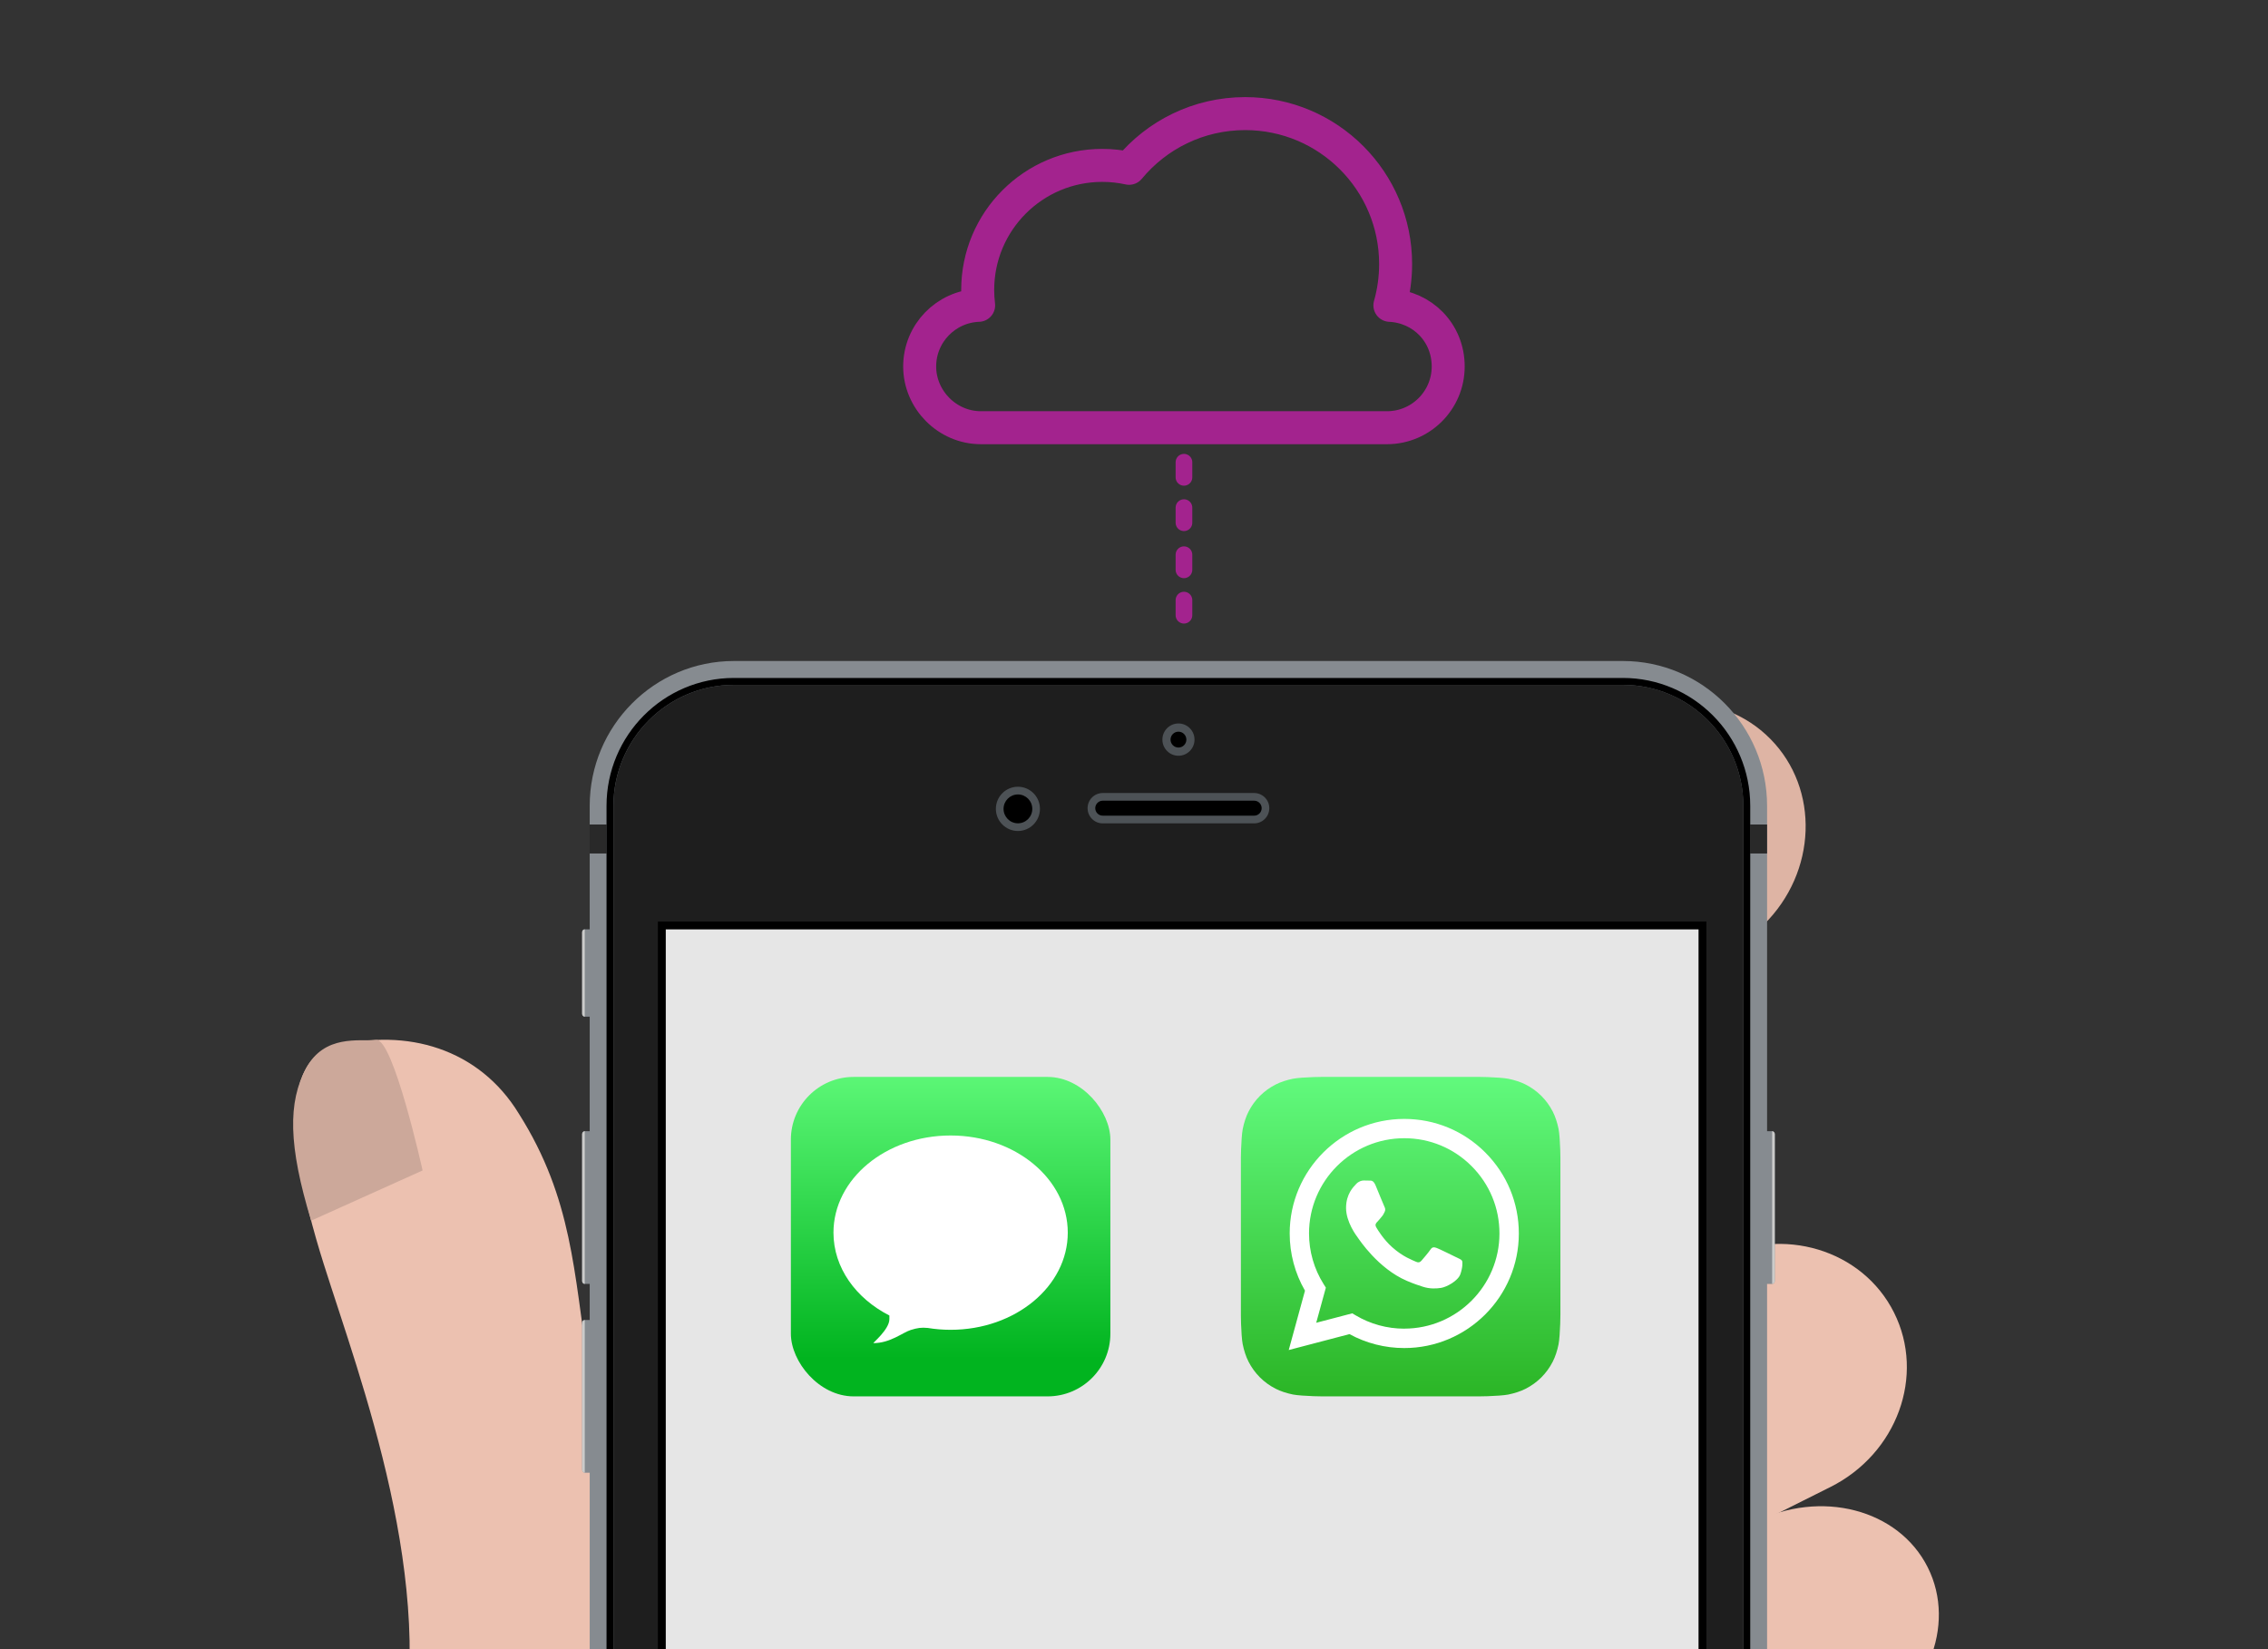
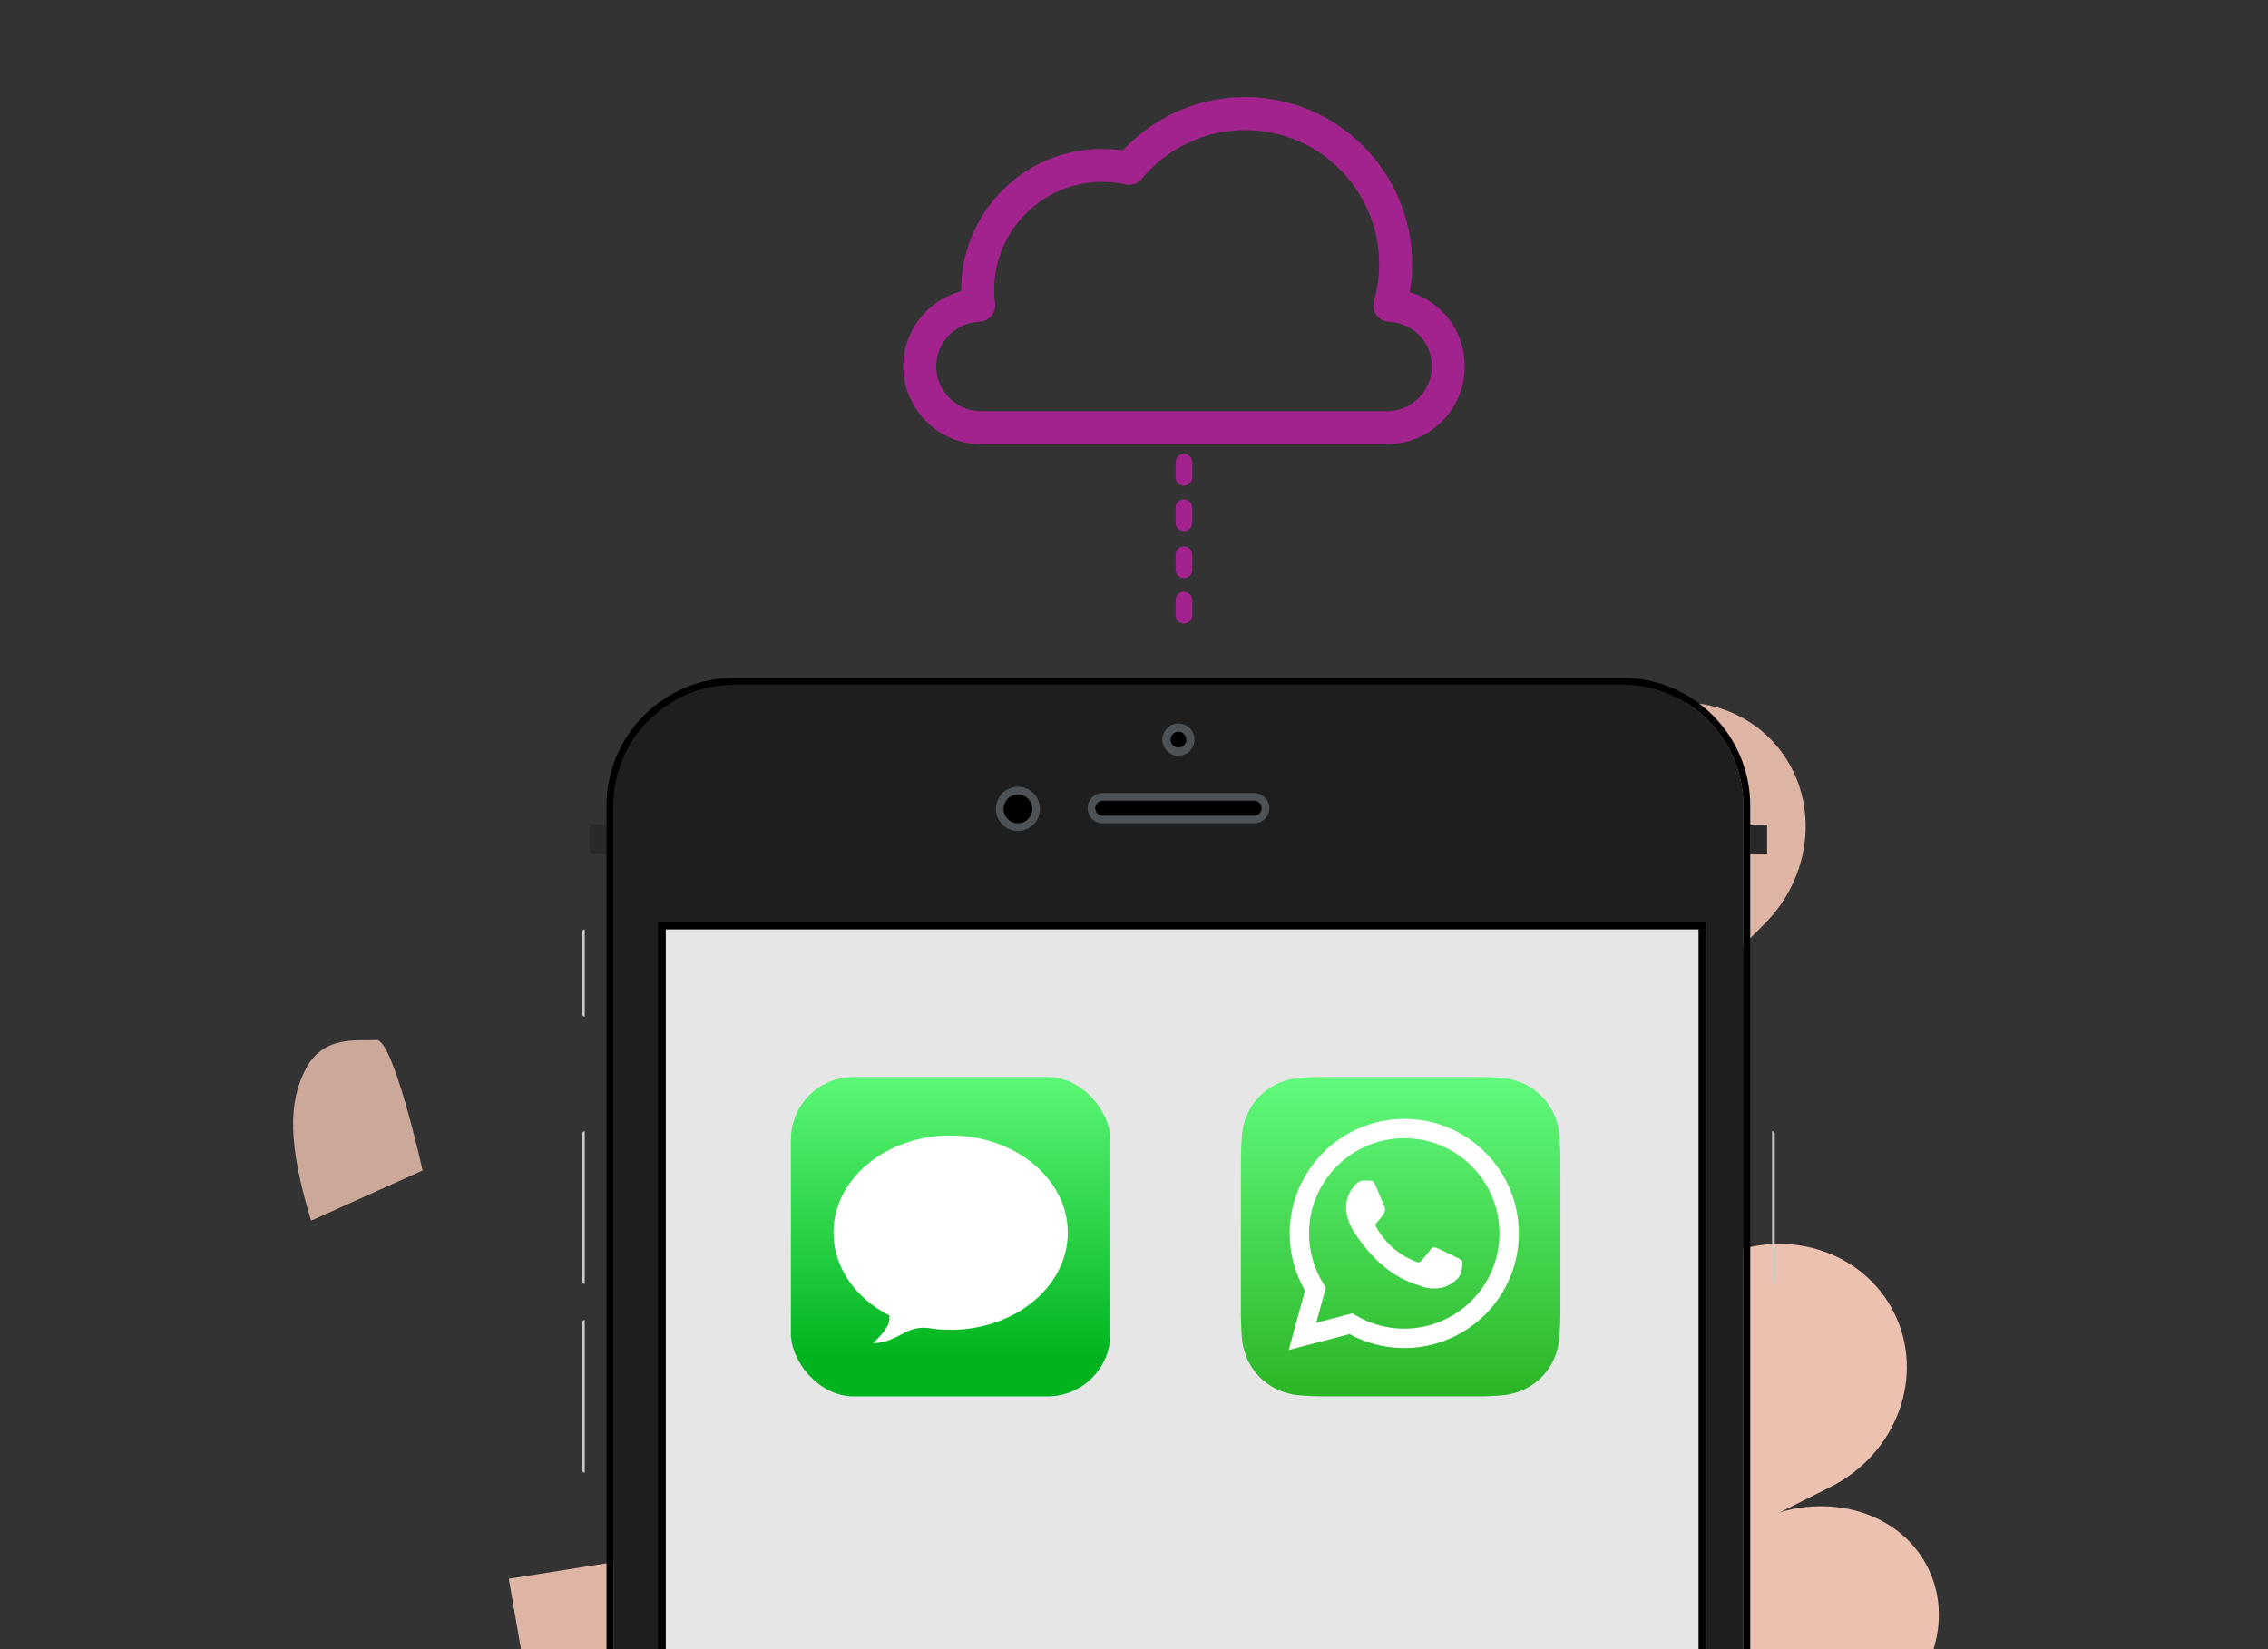
<svg xmlns="http://www.w3.org/2000/svg" id="Layer_4" data-name="Layer 4" viewBox="0 0 1100 800">
  <rect x="0" y="0" width="1100" height="800" fill="#333333" stroke="none" />
  <defs>
    <style>
      .cls-1, .cls-2, .cls-3 {
        fill: none;
      }

      .cls-4 {
        fill-rule: evenodd;
      }

      .cls-4, .cls-5 {
        fill: #fff;
      }

      .cls-6 {
        fill: #292929;
      }

      .cls-7 {
        fill: #e6e6e6;
      }

      .cls-8 {
        fill: url(#linear-gradient-2);
      }

      .cls-9 {
        fill: url(#linear-gradient);
      }

      .cls-10 {
        fill: #1e1e1e;
      }

      .cls-11 {
        fill: #cbcbca;
      }

      .cls-12 {
        isolation: isolate;
      }

      .cls-13 {
        fill: #cca89a;
      }

      .cls-14 {
        clip-path: url(#clippath-1);
      }

      .cls-15 {
        fill: #deb4a4;
      }

      .cls-2 {
        stroke-linejoin: round;
        stroke-width: 16px;
      }

      .cls-2, .cls-3 {
        stroke: #a3238e;
      }

      .cls-16 {
        fill: #868b90;
      }

      .cls-3 {
        stroke-dasharray: 7.34 14.68;
        stroke-linecap: round;
        stroke-miterlimit: 10;
        stroke-width: 8.08px;
      }

      .cls-17 {
        fill: #ecc1b0;
      }

      .cls-18 {
        fill: #4d5256;
      }

      .cls-19 {
        clip-path: url(#clippath);
      }
    </style>
    <clipPath id="clippath">
      <rect class="cls-1" width="1100" height="800" />
    </clipPath>
    <clipPath id="clippath-1">
      <rect class="cls-1" x="383.58" y="522.41" width="154.96" height="154.96" rx="17.16" ry="17.16" />
    </clipPath>
    <linearGradient id="linear-gradient" x1="1893.6" y1="5855.01" x2="1893.6" y2="5854.86" gradientTransform="translate(-1938585 5996050) scale(1024 -1024)" gradientUnits="userSpaceOnUse">
      <stop offset="0" stop-color="#67ff81" />
      <stop offset="1" stop-color="#01b41f" />
    </linearGradient>
    <linearGradient id="linear-gradient-2" x1="679.36" y1="10975.47" x2="679.36" y2="10820.51" gradientTransform="translate(-.02 11497.88) scale(1 -1)" gradientUnits="userSpaceOnUse">
      <stop offset="0" stop-color="#61fa7d" />
      <stop offset="1" stop-color="#2bb526" />
    </linearGradient>
  </defs>
  <g class="cls-19">
    <g>
      <g>
        <path class="cls-15" d="M246.75,765.84l74.1-11.73c28,27.84,282.71-228.44,282.71-228.44l.09.13,164.92-165.39c25.75-25.4,66.08-26.28,90.08-1.95,24,24.32,22.58,64.64-3.17,90.04l-183.76,184.29,182.4,286.71-148.18,170.08-94.72,98.83-162.03,44.81-139.65-104.47-62.78-362.92Z" />
        <g>
          <path class="cls-17" d="M887.74,721.35l-107.08,53.6c-32.35,16.19-70.96,4.55-86.26-26.01-15.29-30.55-1.47-68.45,30.87-84.64l107.08-53.6c32.34-16.19,70.96-4.54,86.26,26.01,15.3,30.55,1.48,68.45-30.87,84.64Z" />
          <path class="cls-17" d="M902.05,840.84l-107.08,53.6c-32.35,16.19-70.04,6.4-84.19-21.87-14.15-28.27.6-64.31,32.94-80.5l107.08-53.6c32.34-16.19,70.03-6.4,84.19,21.87,14.15,28.27-.6,64.31-32.94,80.5Z" />
        </g>
      </g>
-       <path class="cls-17" d="M-55.54,1236.78c92.46,93.71,184.93,187.43,277.37,281.16,49.82-49.16,99.66-98.32,149.49-147.47,32.77-32.33,81.9-51.72,119.26-78.92,40.67-29.42,78.95-62.16,114.76-97.33,12.18-11.99,24.09-24.25,35.73-36.76,31.92-34.47-8.06-44.15-37.84-34.46-34.26,11.14-77.81,34.81-114.62,34.57-55.82-.38-52.37-59.65-56.68-96.23.98-20.81-.53-41.78-3.87-62.33-4.88-55.41-33.12-129.68-70.94-171-103.3-142.12-53.31-205.31-105.43-287.7-19.3-31.68-54.46-41.76-89.13-32.8-34.21,8.25-14.24,78.06-5.57,105.58,17.8,56.46,55.94,155.81,36.19,239.08-11.07,46.67-22.31,192.57-58.34,228.12-48.12,47.48-142.24,109.02-190.38,156.49Z" />
      <path class="cls-13" d="M150.91,592.13l54.05-24.35s-14.17-64.05-22.48-63.3c-8.31.75-25.08-2.8-33.99,13.68-8.91,16.48-8.67,37.54,2.41,73.98Z" />
      <g>
-         <path class="cls-16" d="M859.5,548.74h-2.45v-157.83c0-38.74-31.37-70.26-69.93-70.26h-431.18c-38.56,0-69.93,31.52-69.93,70.26v59.9h-2.38c-.71,0-1.28.62-1.28,1.4v39.56c0,.77.58,1.4,1.28,1.4h2.38v55.56h-2.38c-.71,0-1.28.62-1.28,1.4v71.28c0,.77.58,1.4,1.28,1.4h2.38v17.51h-2.38c-.71,0-1.28.62-1.28,1.4v71.28c0,.77.58,1.4,1.28,1.4h2.38v700.28c0,38.74,31.37,70.26,69.93,70.26h431.18c38.56,0,69.93-31.52,69.93-70.26v-791.86h2.45c.71,0,1.28-.62,1.28-1.4v-71.28c0-.77-.57-1.4-1.28-1.4Z" />
        <rect class="cls-6" x="286" y="399.96" width="8.21" height="14.06" />
        <rect class="cls-6" x="848.83" y="399.96" width="8.22" height="14.06" />
        <path class="cls-11" d="M859.5,622.82c.71,0,1.28-.62,1.28-1.4v-71.28c0-.77-.57-1.4-1.28-1.4v74.08Z" />
        <path class="cls-11" d="M283.62,450.82c-.71,0-1.28.62-1.28,1.4v39.56c0,.77.58,1.4,1.28,1.4v-42.36Z" />
        <path class="cls-11" d="M283.62,640.33c-.71,0-1.28.62-1.28,1.4v71.28c0,.77.58,1.4,1.28,1.4v-74.08Z" />
        <path class="cls-11" d="M283.62,548.74c-.71,0-1.28.62-1.28,1.4v71.28c0,.77.58,1.4,1.28,1.4v-74.08Z" />
        <path class="cls-10" d="M787.12,332.23h-431.18c-32.21,0-58.41,26.33-58.41,58.69v1023.77c0,32.36,26.2,58.69,58.41,58.69h431.18c32.21,0,58.42-26.33,58.42-58.69V390.92c0-32.36-26.2-58.69-58.42-58.69Z" />
        <path d="M787.12,328.87h-431.19c-34.06,0-61.76,27.83-61.76,62.05v1023.77c0,34.22,27.7,62.05,61.76,62.05h431.19c34.04,0,61.76-27.83,61.76-62.05V390.92c0-34.22-27.71-62.05-61.76-62.05ZM845.53,1414.68c0,32.36-26.2,58.69-58.41,58.69h-431.19c-32.21,0-58.41-26.33-58.41-58.69V390.92c0-32.36,26.2-58.69,58.41-58.69h431.19c32.21,0,58.41,26.33,58.41,58.69v1023.77Z" />
        <rect class="cls-7" x="322.83" y="450.73" width="501.08" height="897.91" />
        <path d="M319.09,447.01v905.4h508.54V447.01h-508.54ZM823.9,1348.66h-501.08V450.76h501.08v897.9Z" />
        <path class="cls-18" d="M493.7,403.11c-5.89,0-10.69-4.82-10.69-10.74s4.79-10.73,10.69-10.73,10.68,4.82,10.68,10.73-4.79,10.74-10.68,10.74Z" />
        <path d="M493.7,385.38c-3.84,0-6.97,3.14-6.97,7s3.13,7,6.97,7,6.97-3.14,6.97-7-3.13-7-6.97-7Z" />
        <path class="cls-18" d="M608.29,399.41h-73.47c-4.04,0-7.33-3.3-7.33-7.36s3.29-7.36,7.33-7.36h73.47c4.04,0,7.33,3.3,7.33,7.36s-3.29,7.36-7.33,7.36Z" />
        <path d="M534.83,388.41c-1.99,0-3.62,1.63-3.62,3.63s1.62,3.63,3.62,3.63h73.47c1.99,0,3.62-1.63,3.62-3.63s-1.62-3.63-3.62-3.63h-73.47Z" />
        <path class="cls-18" d="M579.35,358.78c0-4.32-3.49-7.83-7.79-7.83s-7.79,3.51-7.79,7.83,3.49,7.83,7.79,7.83,7.79-3.51,7.79-7.83Z" />
        <path d="M575.4,358.78c0-2.13-1.72-3.85-3.84-3.85s-3.84,1.73-3.84,3.85,1.72,3.85,3.84,3.85,3.84-1.72,3.84-3.85Z" />
      </g>
      <g class="cls-14">
        <g id="App-Icon-_-Apple-_-Messages-_" data-name="App-Icon-/-Apple-/-Messages-/">
          <rect id="Origin-Color" class="cls-9" x="383.58" y="522.41" width="154.96" height="154.96" rx="30.44" ry="30.44" />
          <path id="Messages-Icon" class="cls-4" d="M461.06,550.82c31.38,0,56.82,21.1,56.82,47.13s-25.44,47.13-56.82,47.13c-3.79,0-7.5-.31-11.08-.9-3.16-.31-5.04-.02-8.28.99-3.88,1.2-9.88,6.37-18.09,6.37-.46,0,7.75-6.62,7.75-11.62v-1.78c-16.27-8.29-27.12-23.19-27.12-40.19,0-26.03,25.44-47.13,56.82-47.13Z" />
        </g>
      </g>
      <g>
        <g class="cls-12">
          <path id="SVGID" class="cls-8" d="M756.8,638.04c0,.85-.03,2.69-.08,4.11-.12,3.48-.4,7.97-.82,10.01-.63,3.07-1.57,5.97-2.81,8.39-1.46,2.86-3.32,5.41-5.53,7.62-2.21,2.2-4.76,4.06-7.61,5.51-2.43,1.24-5.35,2.18-8.44,2.81-2.02.41-6.48.68-9.93.8-1.42.05-3.26.08-4.11.08h-76.3c-.85-.01-2.69-.04-4.11-.09-3.48-.13-7.97-.4-10.01-.82-3.07-.63-5.97-1.57-8.39-2.81-2.86-1.46-5.41-3.32-7.62-5.53-2.2-2.21-4.06-4.76-5.51-7.61-1.24-2.43-2.18-5.35-2.81-8.44-.41-2.02-.68-6.48-.8-9.93-.05-1.42-.08-3.26-.08-4.11v-76.3c.01-.85.04-2.69.09-4.11.12-3.48.4-7.97.82-10.01.63-3.07,1.57-5.97,2.81-8.39,1.46-2.86,3.32-5.41,5.53-7.62,2.21-2.2,4.76-4.06,7.61-5.51,2.43-1.24,5.35-2.18,8.44-2.81,2.02-.41,6.48-.68,9.93-.8,1.42-.05,3.26-.08,4.11-.08h76.3c.85.01,2.69.04,4.11.09,3.48.12,7.97.4,10.01.82,3.07.63,5.97,1.57,8.39,2.81,2.86,1.46,5.41,3.32,7.62,5.53,2.2,2.21,4.06,4.76,5.51,7.61,1.24,2.43,2.18,5.35,2.81,8.44.41,2.02.68,6.48.8,9.93.05,1.42.08,3.26.08,4.11v76.3Z" />
        </g>
        <g id="logo">
          <path class="cls-5" d="M720.39,559.07c-10.49-10.5-24.44-16.29-39.31-16.29-30.63,0-55.56,24.92-55.57,55.55,0,9.79,2.55,19.35,7.42,27.77l-7.88,28.79,29.46-7.72c8.12,4.43,17.25,6.76,26.55,6.76h.02s0,0,0,0c30.62,0,55.55-24.92,55.57-55.55,0-14.84-5.77-28.8-16.26-39.3ZM681.08,644.53h-.02c-8.29,0-16.42-2.23-23.51-6.44l-1.69-1-17.48,4.58,4.67-17.04-1.1-1.75c-4.62-7.35-7.06-15.85-7.06-24.57,0-25.46,20.73-46.17,46.2-46.17,12.34,0,23.93,4.81,32.65,13.54,8.72,8.73,13.52,20.33,13.51,32.66,0,25.46-20.73,46.17-46.18,46.17ZM706.42,609.95c-1.39-.69-8.22-4.05-9.49-4.52-1.27-.46-2.2-.69-3.12.69-.93,1.39-3.59,4.52-4.4,5.44-.81.93-1.62,1.04-3.01.35-1.39-.69-5.86-2.16-11.17-6.89-4.13-3.68-6.91-8.23-7.72-9.62-.81-1.39-.09-2.14.61-2.83.62-.62,1.39-1.62,2.08-2.43.69-.81.93-1.39,1.39-2.32.46-.93.23-1.74-.12-2.43-.35-.7-3.12-7.53-4.28-10.31-1.13-2.71-2.27-2.34-3.12-2.38-.81-.04-1.74-.05-2.66-.05s-2.43.35-3.7,1.74-4.86,4.75-4.86,11.58,4.98,13.43,5.67,14.36c.69.93,9.79,14.95,23.72,20.96,3.31,1.43,5.9,2.28,7.92,2.92,3.33,1.06,6.35.91,8.74.55,2.67-.4,8.21-3.36,9.37-6.6,1.16-3.24,1.16-6.02.81-6.6-.35-.58-1.27-.93-2.66-1.62Z" />
        </g>
      </g>
    </g>
    <path class="cls-2" d="M674.11,148.12c1.81-6.37,2.78-13.09,2.78-20.03,0-40.31-32.67-72.98-72.98-72.98-22.66,0-42.91,10.33-56.29,26.53-4.19-.92-8.54-1.41-13.01-1.41-33.37,0-60.42,27.05-60.42,60.42,0,2.53.16,5.01.46,7.46-15.89.58-28.6,13.64-28.6,29.67s13.3,29.7,29.7,29.7h196.94c16.4,0,29.7-13.3,29.7-29.7s-12.54-28.92-28.28-29.66Z" />
    <line class="cls-3" x1="574.23" y1="224.22" x2="574.23" y2="258.68" />
    <line class="cls-3" x1="574.23" y1="269.08" x2="574.23" y2="303.55" />
  </g>
</svg>